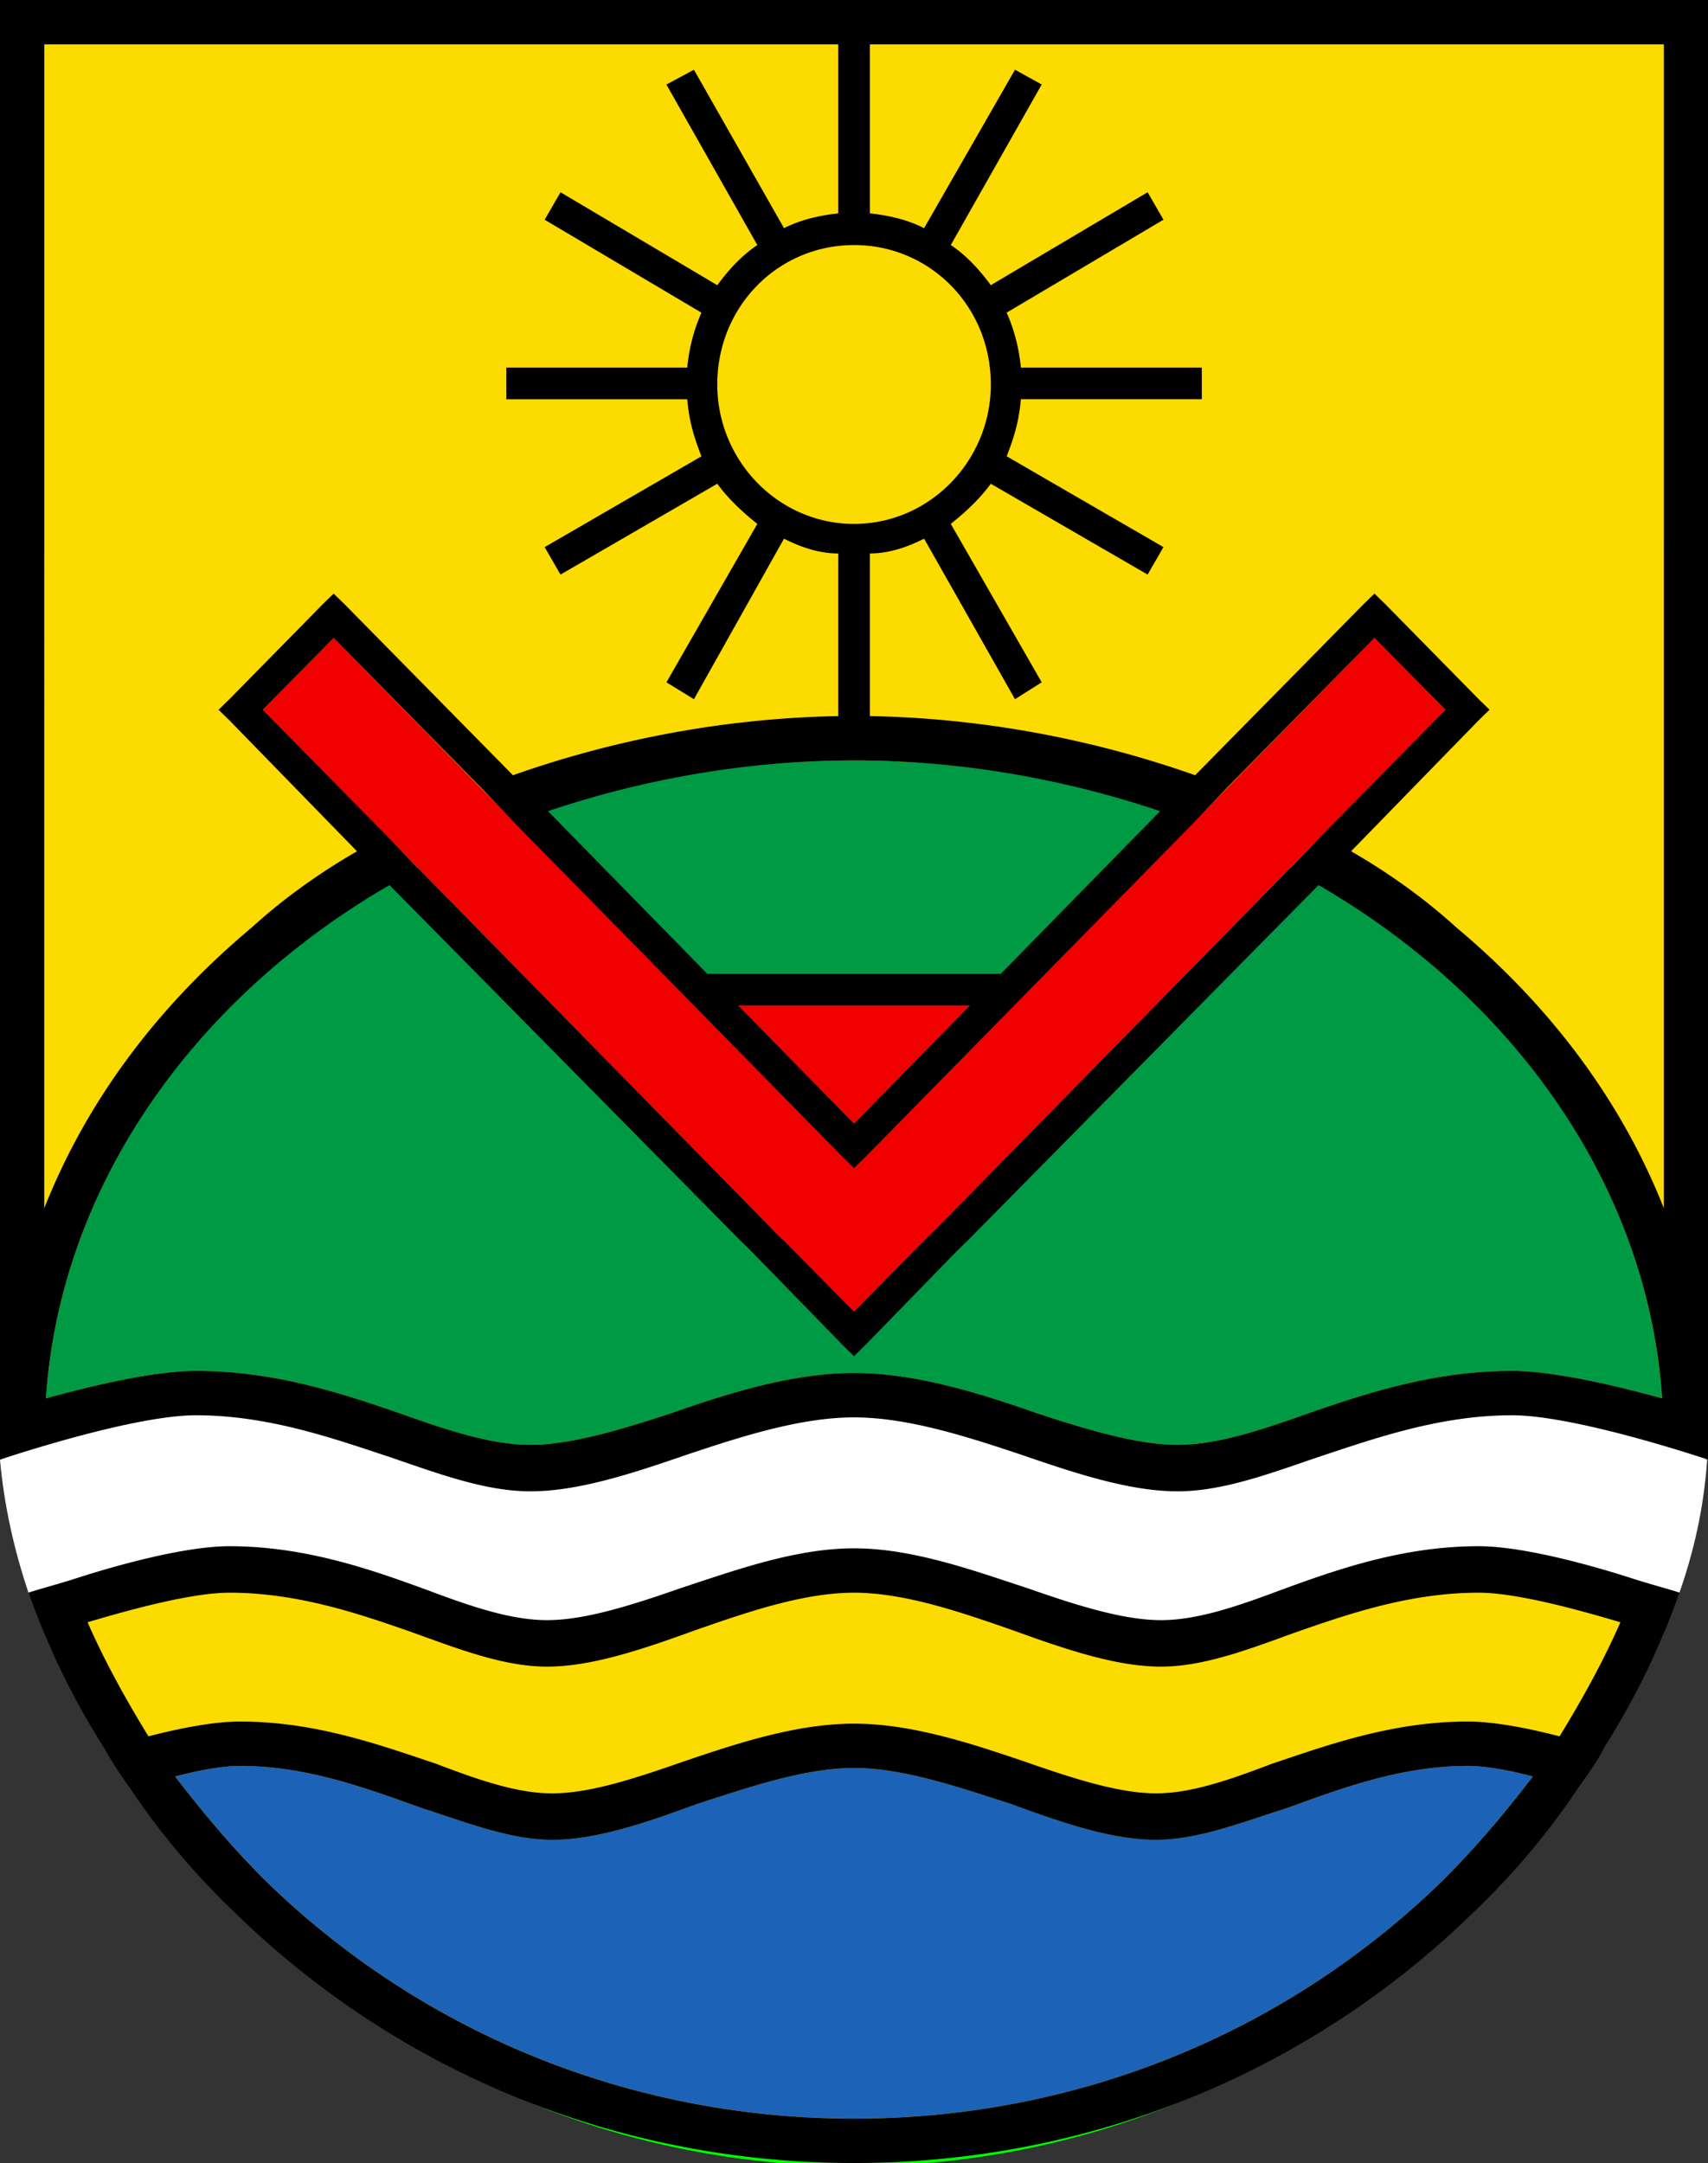
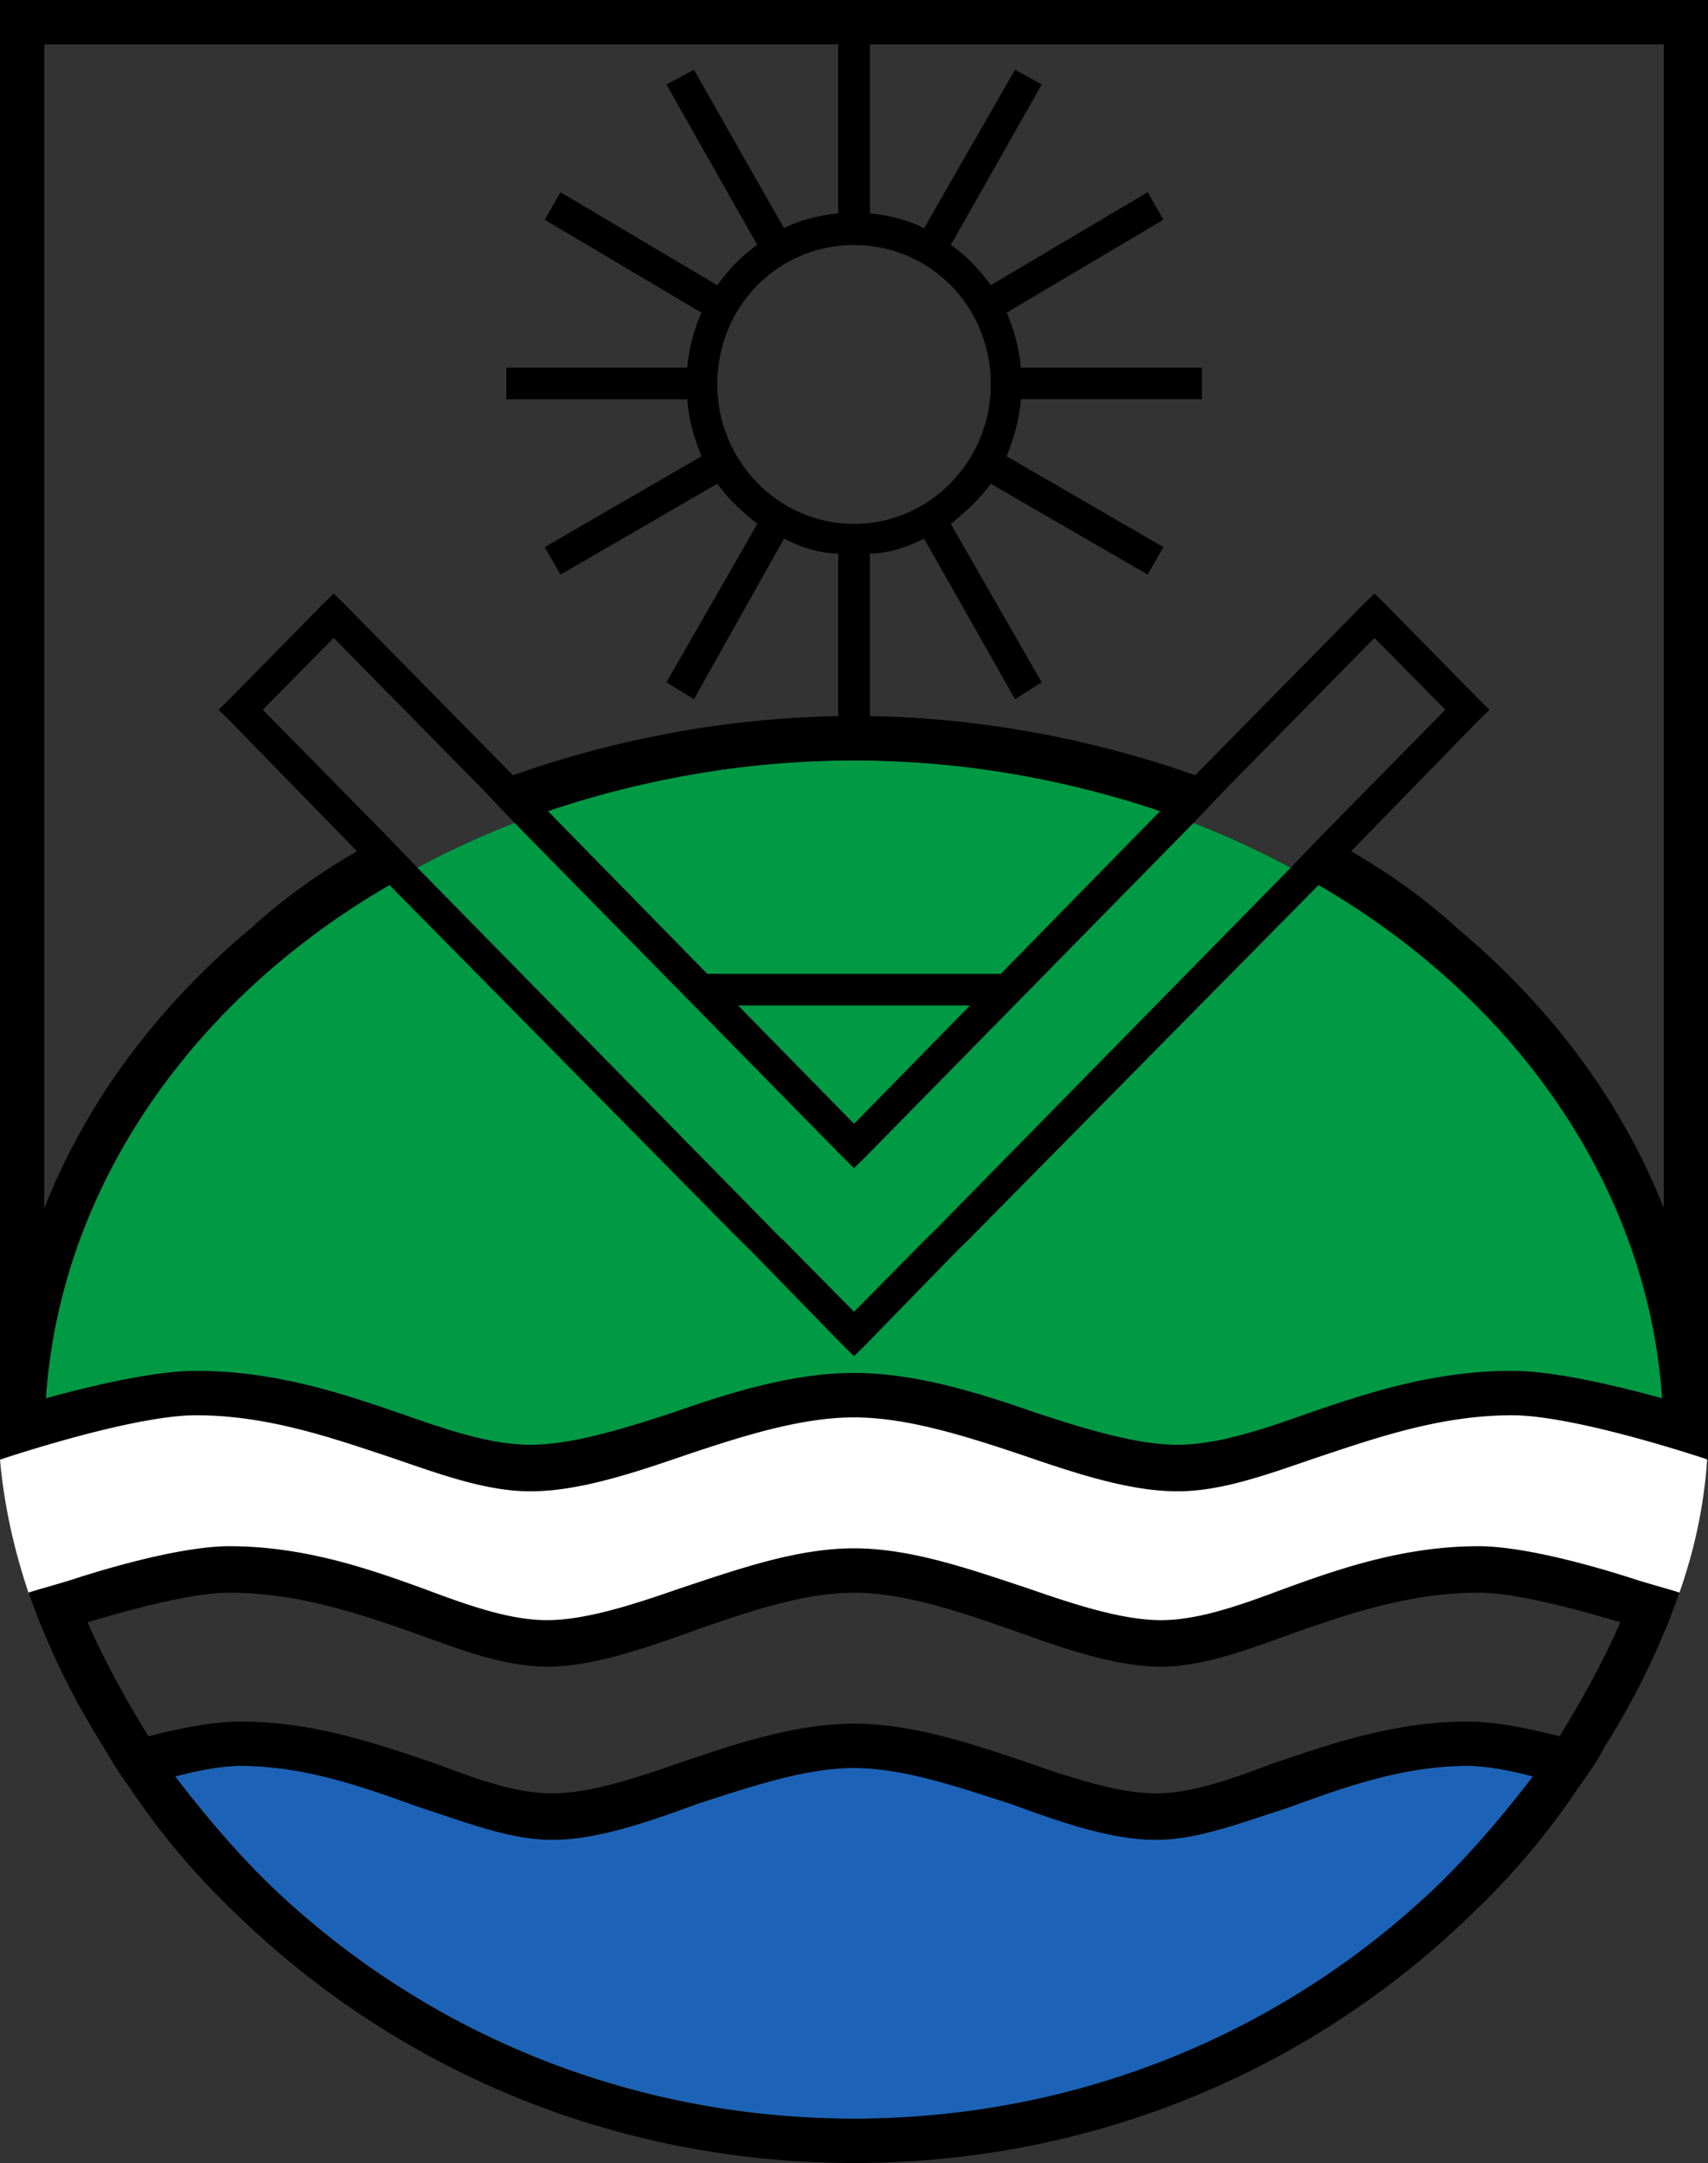
<svg xmlns="http://www.w3.org/2000/svg" width="500" height="633" version="1.1">
  <rect width="100%" height="100%" fill="#333333" stroke="none" />
-   <path d="M3.086 5.332v377.68c.007 136.36 110.55 246.9 246.91 246.9s246.91-110.54 246.91-246.9V5.332z" fill="#fcdb00" stroke="#0f0" stroke-width="8" />
  <path d="M8.543 466.72C4.15 453.738 1.22 440.752 0 427.157l52.001-19.781 46.385 8.656 52.491 14.832 53.953-15.453 45.896-6.8 37.845 6.8 43.944 11.745 34.913-1.854 46.874-13.6 37.597-4.946 22.46 5.562 25.392 14.836c-.976 14.215-3.908 27.199-8.545 40.18l-20.752-6.181-61.034-.617-50.05 17.308-54.199-3.707-60.058-12.364-55.907 11.745-40.284 6.181-61.28-18.543-40.772 1.854-35.403 8.038-2.926-4.33" fill="#fff" />
  <path d="m118.65 414.17c13.915 4.945 25.878 8.652 36.621 8.652 11.717 0 26.122-4.324 41.262-9.269 17.576-6.181 35.889-11.749 53.465-11.749s35.887 5.565 53.465 11.75c15.137 4.944 29.539 9.268 41.26 9.268 10.743 0 22.706-3.707 36.623-8.652 17.818-6.182 37.84-12.982 61.276-12.982 12.209 0 30.519 4.328 43.944 8.037-7.08-103.85-110.6-186.68-236.57-186.68-125.98 0-229.5 82.833-236.57 186.68 13.427-3.707 31.737-8.037 43.944-8.037 23.436 0 43.456 6.8 61.28 12.986" fill="#094" />
-   <path d="m97.655 186.68-20.75 21.016 149.17 152.07s2.932 3.094 3.176 3.094l20.75 21.018 20.752-21.018 3.174-3.092 149.17-152.07-20.752-21.02-149.17 152.07-3.174 3.093-3.17-3.092-149.17-152.07zm118.4 107.56 33.939 34.616 33.93-34.616h-67.87z" fill="#f00000" />
  <path d="m376.72 529.14c-13.677 4.322-26.126 9.27-38.33 9.27-12.941 0-27.346-4.946-42.484-10.507-15.38-4.949-31.491-10.51-45.896-10.51s-30.519 5.561-45.896 10.508c-15.139 5.563-29.544 10.51-42.482 10.51-12.205 0-24.658-4.947-38.087-9.273-15.625-5.563-33.447-12.362-53.223-12.362-5.126 0-11.963 1.237-19.042 3.091 8.055 10.508 16.844 21.016 26.855 30.91 45.896 44.505 106.93 69.232 171.88 69.232 64.938 0 125.98-24.727 171.87-69.233 10.007-9.893 18.796-20.4 26.855-30.909-7.08-1.854-13.915-3.093-19.044-3.093-19.772 0-37.594 6.8-52.973 12.364" fill="#1c63b7" />
  <path d="M479.25 462.39c-13.183-4.324-33.451-9.893-46.388-9.893-22.216 0-41.504 6.802-58.349 12.984-13.181 4.945-24.416 8.652-34.665 8.652-10.991 0-24.66-4.324-38.819-9.269-16.846-5.565-34.179-11.749-51.025-11.749-16.847 0-34.179 6.182-51.027 11.75-14.159 4.944-27.831 9.268-38.818 9.268-10.255 0-21.484-3.707-34.667-8.652-16.846-6.182-36.131-12.982-58.349-12.982-12.939 0-33.201 5.563-46.386 9.891-6.105 1.858-10.743 3.093-12.451 3.711 1.71 4.323 3.172 8.654 4.884 12.362 4.881 11.745 10.5 22.255 17.09 32.763a120.63 120.69 0 0 0 7.569 11.747c9.035 13.601 19.532 25.964 31.251 37.09 48.339 46.98 112.55 72.94 180.91 72.94s132.57-25.964 180.9-72.94c11.719-11.126 22.216-23.488 31.251-37.09 2.684-3.707 5.369-7.415 7.569-11.747 6.59-10.508 12.205-21.016 17.09-32.763 1.71-3.707 3.174-8.037 4.884-12.362-1.712-.618-6.352-1.853-12.455-3.71zm-57.375 88.398c-45.9 44.506-106.94 69.233-171.87 69.233-64.942 0-125.98-24.727-171.87-69.233-10.011-9.893-18.8-20.401-26.856-30.909 7.082-1.856 13.915-3.093 19.042-3.093 19.776 0 37.599 6.8 53.225 12.364 13.427 4.325 25.878 9.273 38.087 9.273 12.939 0 27.344-4.948 42.48-10.508 15.38-4.948 31.491-10.51 45.896-10.51s30.519 5.561 45.896 10.508c15.139 5.561 29.544 10.508 42.485 10.508 12.202 0 24.656-4.947 38.328-9.27 15.381-5.564 33.203-12.363 52.977-12.363 5.126 0 11.963 1.235 19.044 3.09-8.062 10.51-16.851 21.018-26.858 30.908zm34.667-42.652c-9.517-2.472-19.288-4.328-26.856-4.328-21.97 0-40.772 6.8-57.373 12.365-12.939 4.945-23.923 8.652-33.93 8.652-10.745 0-24.172-4.324-38.333-9.269-16.358-5.565-33.447-11.128-50.047-11.128s-33.691 5.563-50.049 11.128c-14.161 4.945-27.346 9.27-38.331 9.27-10.009 0-20.998-3.708-33.935-8.653-16.602-5.565-35.401-12.365-57.373-12.365-7.569 0-17.335 1.856-26.855 4.328-6.837-11.126-12.943-22.255-17.824-33.381 12.451-3.71 30.519-8.654 41.504-8.654 20.02 0 38.087 6.18 53.953 11.745 13.673 4.945 26.611 9.893 39.063 9.893 12.939 0 27.585-4.948 42.968-10.51 15.868-5.565 32.225-11.126 46.873-11.126s31.005 5.561 46.876 11.126c15.38 5.561 30.029 10.508 42.968 10.508 12.449 0 25.39-4.947 39.06-9.893 15.871-5.563 33.935-11.743 53.955-11.743 10.989 0 29.054 4.945 41.504 8.654-4.88 11.126-10.983 22.251-17.818 33.381M493.664.006H.004v427.15c5.615-1.854 39.794-12.978 57.373-12.978 21.24 0 40.284 6.799 57.127 12.362 14.403 4.945 27.831 9.893 40.772 9.893 13.673 0 29.053-4.948 45.164-10.508 16.603-5.567 33.939-11.128 49.562-11.128s32.957 5.561 49.562 11.126c16.112 5.561 31.493 10.508 45.166 10.508 12.939 0 26.368-4.946 40.774-9.891 16.842-5.563 35.886-12.362 57.126-12.362 17.576 0 51.755 11.125 57.373 12.978V.006h-6.35zm-203.61 112.51c0 22.253-17.82 40.798-40.036 40.798s-40.04-18.545-40.04-40.798c0-22.873 17.824-40.8 40.04-40.8s40.036 17.927 40.036 40.8zm87.648 141.56-103.76 105.7-3.172 3.093-20.752 21.019-20.752-21.018c-.248 0-3.175-3.093-3.175-3.093l-103.76-105.71-9.519-9.893-35.889-36.47 20.752-21.016 43.212 43.887 10.01 10.508 95.95 97.669 3.17 3.093 3.172-3.093 95.947-97.667 10.011-10.508 43.21-43.891 20.754 21.018-35.889 36.472zm-161.62 40.181h67.87l-33.933 34.616zm76.905-9.274h-85.94l-46.63-47.597c27.588-9.273 57.861-14.838 89.602-14.838 31.737 0 62.012 5.565 89.597 14.838zm-280.03-126.11V12.993h232.42v49.454c-5.616.618-10.985 1.855-15.869 4.326l-26.366-46.361-8.055 4.326 26.61 46.98c-4.636 3.093-8.544 7.419-11.718 11.747l-45.896-27.201-4.64 8.039 45.896 27.199a51.027 51.053 0 0 0-4.149 16.073h-52.979v9.273h52.98c.487 6.18 1.952 11.125 4.15 16.69l-45.896 26.579 4.638 8.037 45.896-26.581c3.173 4.328 7.083 8.037 11.72 11.745l-26.612 46.363 8.055 4.945 26.366-46.983c4.886 2.472 10.257 4.326 15.871 4.326v47.598c-33.203.618-65.43 6.8-95.217 17.308l-49.317-50.07-3.172-3.088-3.175 3.089-27.343 27.816-3.174 3.093 3.174 3.089 37.353 38.328c-10.743 6.181-21.24 13.6-30.763 22.255-28.075 23.488-48.584 51.308-60.79 82.217zm429.68 242.32c-23.436 0-43.456 6.8-61.278 12.982-13.915 4.944-25.878 8.652-36.621 8.652-11.721 0-26.122-4.324-41.26-9.27-17.578-6.18-35.887-11.748-53.465-11.748s-35.889 5.563-53.465 11.749c-15.139 4.945-29.541 9.269-41.262 9.269-10.743 0-22.704-3.708-36.623-8.652-17.82-6.182-37.84-12.982-61.28-12.982-12.205 0-30.517 4.326-43.944 8.037 4.149-61.818 42.968-116.83 100.58-150.21l102.54 103.85 3.172 3.09 27.104 27.819 3.171 3.093 3.172-3.093 27.097-27.818 3.177-3.091 102.54-103.85c57.615 33.379 96.435 88.398 100.58 150.21-13.422-3.708-31.73-8.037-43.941-8.037zm44.436-242.32v194.72c-12.205-30.91-32.715-58.725-60.792-82.217-9.52-8.654-20.018-16.073-30.761-22.253l37.352-38.328 3.174-3.093-3.174-3.09-27.341-27.813-3.174-3.09-3.173 3.09-49.313 50.07c-29.79-10.507-62.014-16.69-95.217-17.307v-47.597c5.617 0 10.985-1.854 15.868-4.324l26.611 46.98 7.811-4.945-26.609-46.363c4.639-3.71 8.543-7.417 11.717-11.745l45.9 26.58 4.639-8.037-45.9-26.58c2.2-5.566 3.662-10.51 4.15-16.692h52.98v-9.27h-52.98a51.045 51.071 0 0 0-4.15-16.073l45.9-27.201-4.639-8.038-45.9 27.201c-3.172-4.328-7.078-8.654-11.719-11.747l26.611-46.98-7.809-4.328-26.612 46.363c-4.884-2.47-10.253-3.707-15.868-4.328v-49.45h232.42v145.89" />
</svg>